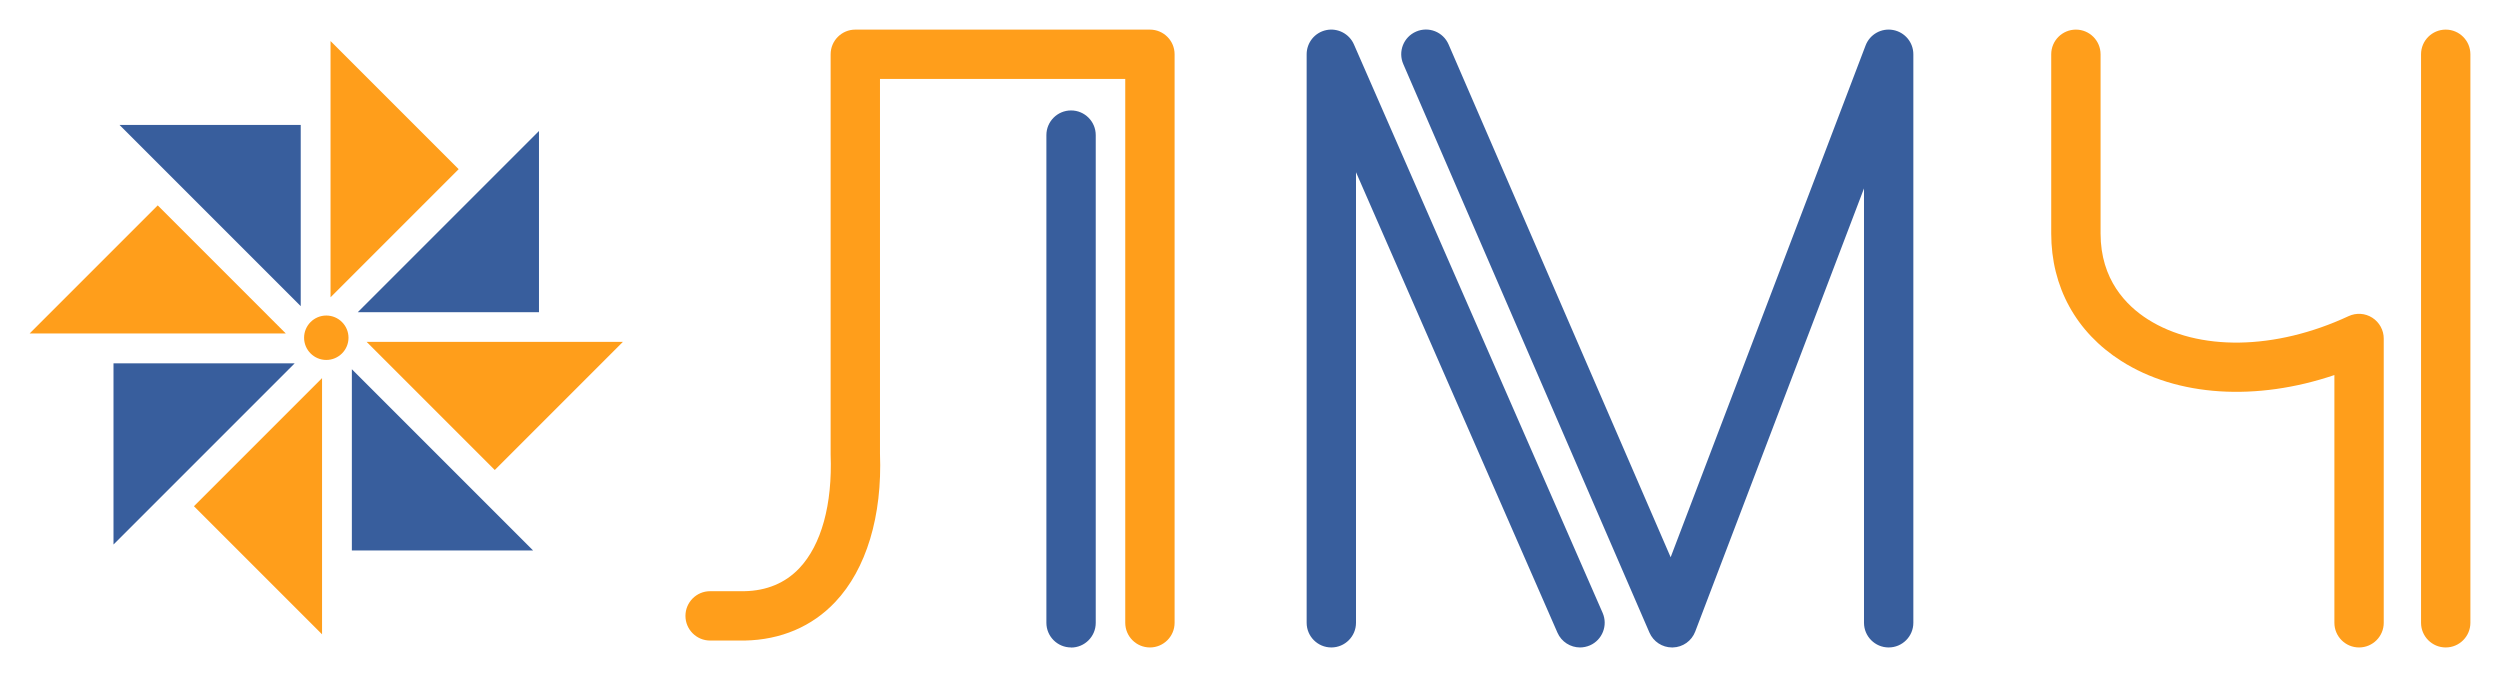
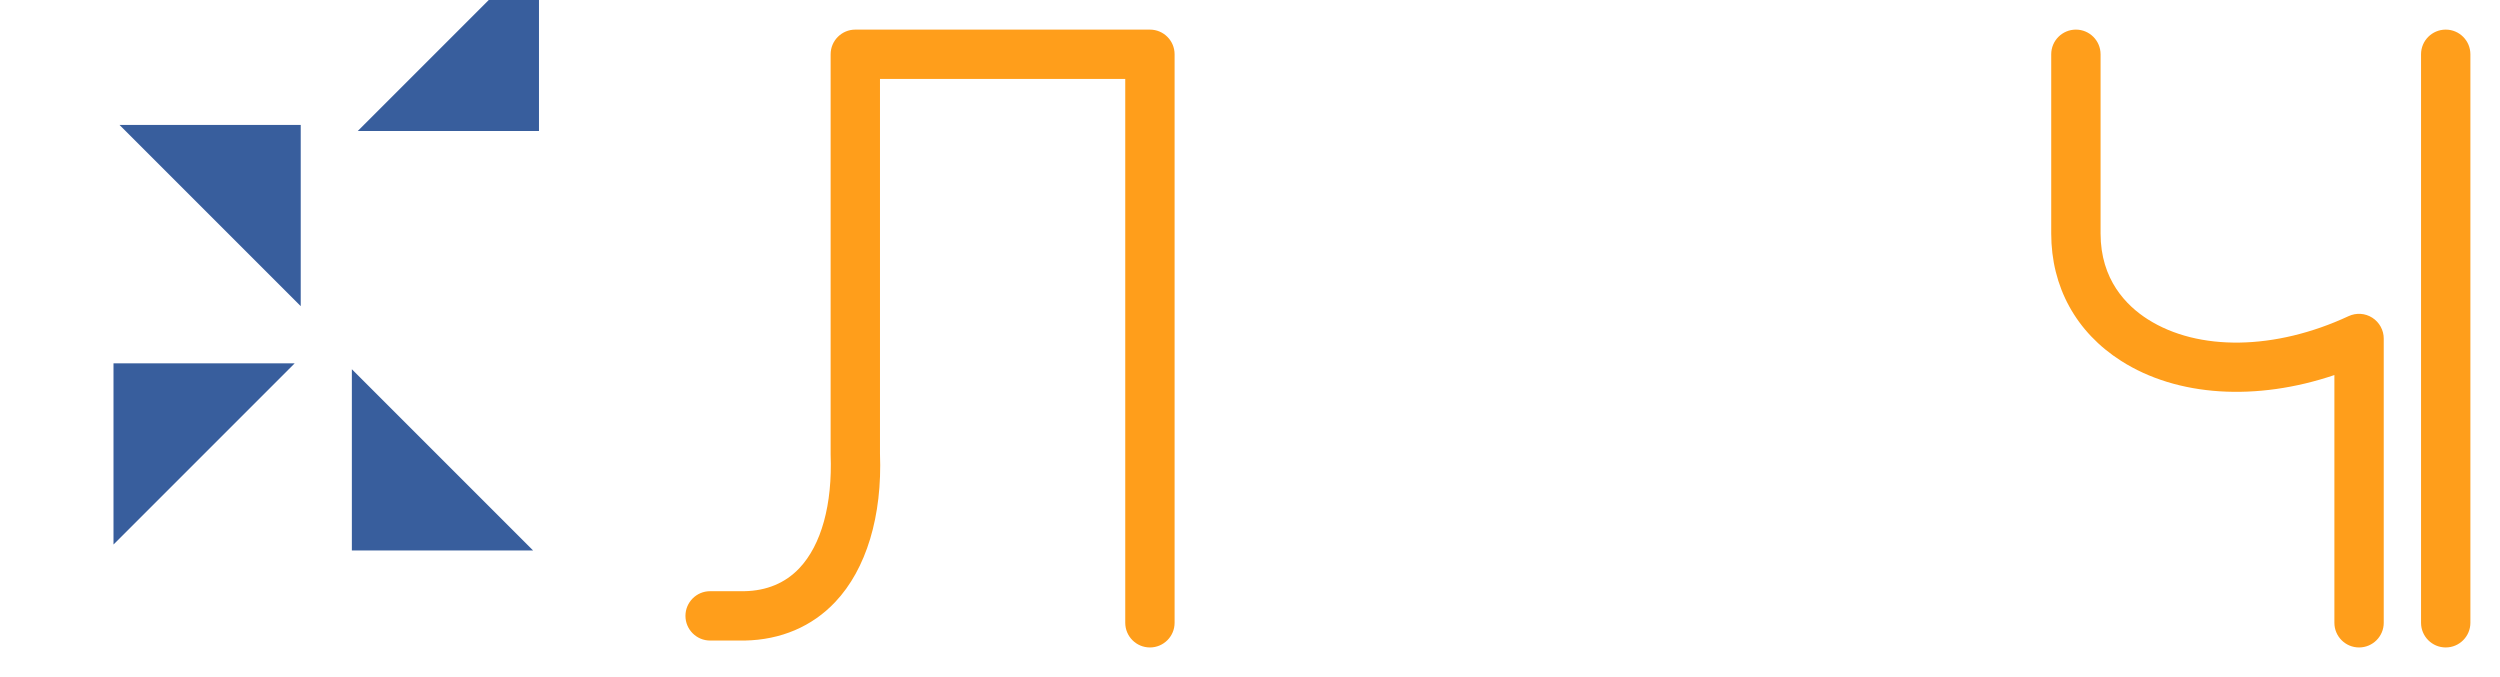
<svg xmlns="http://www.w3.org/2000/svg" id="logo-color" viewBox="0 0 253.3 68.6">
  <defs>
    <style> .cls-1 { fill: #ff9e1b; } .cls-2 { fill: #385e9d; } </style>
  </defs>
  <g id="logo-color-2" data-name="logo-color">
-     <path id="logo-blue" class="cls-2" d="M108.52,65.6c-1.38,0-2.5-1.12-2.5-2.5V13.69c0-1.38,1.12-2.5,2.5-2.5s2.5,1.12,2.5,2.5v49.42c0,1.38-1.12,2.5-2.5,2.5ZM161.09,65.39c1.26-.55,1.84-2.03,1.29-3.29l-25.2-57.6c-.47-1.08-1.65-1.69-2.8-1.45-1.16.24-1.99,1.26-1.99,2.45v57.6c0,1.38,1.12,2.5,2.5,2.5s2.5-1.12,2.5-2.5V17.45l20.41,46.65c.41.94,1.33,1.5,2.29,1.5.33,0,.67-.07,1-.21ZM169.48,65.6c1.02-.02,1.92-.66,2.28-1.61l17.1-44.9v44.01c0,1.38,1.12,2.5,2.5,2.5s2.5-1.12,2.5-2.5V5.5c0-1.21-.86-2.24-2.05-2.46-1.19-.22-2.36.44-2.79,1.57l-19.75,51.85-22.5-51.96c-.55-1.27-2.02-1.85-3.29-1.3-1.27.55-1.85,2.02-1.3,3.29l24.94,57.6c.4.92,1.3,1.51,2.29,1.51.02,0,.04,0,.06,0Z" />
    <path id="logo-orange" class="cls-1" d="M116.51,65.6c-1.38,0-2.5-1.12-2.5-2.5V8h-24.85v37.96c.24,6.32-1.38,11.7-4.54,15.04-2.34,2.48-5.51,3.83-9.15,3.9h-3.52c-1.38,0-2.5-1.12-2.5-2.5s1.12-2.5,2.5-2.5h3.47c2.26-.04,4.15-.83,5.57-2.33,2.23-2.36,3.36-6.45,3.17-11.52V5.5c0-1.38,1.12-2.5,2.5-2.5h29.85c1.38,0,2.5,1.12,2.5,2.5v57.6c0,1.38-1.12,2.5-2.5,2.5ZM250.3,63.1V5.5c0-1.38-1.12-2.5-2.5-2.5s-2.5,1.12-2.5,2.5v57.6c0,1.38,1.12,2.5,2.5,2.5s2.5-1.12,2.5-2.5ZM241.52,63.1v-28.8c0-.85-.44-1.65-1.16-2.11-.72-.46-1.62-.52-2.4-.16-7.43,3.46-15.23,3.58-20.35.32-2.18-1.39-4.78-4.02-4.78-8.69V5.5c0-1.38-1.12-2.5-2.5-2.5s-2.5,1.12-2.5,2.5v18.16c0,5.41,2.52,10,7.09,12.91,5.69,3.63,13.71,4.1,21.6,1.43v25.1c0,1.38,1.12,2.5,2.5,2.5s2.5-1.12,2.5-2.5Z" />
  </g>
  <g id="icon-color">
-     <path id="icon-blue" class="cls-2" d="M54.61,13.27v18.36h-18.36s18.36-18.36,18.36-18.36ZM11.5,55.17v-18.36h18.36s-18.36,18.36-18.36,18.36ZM12.11,12.66h18.36v18.36S12.11,12.66,12.11,12.66ZM54.01,55.77h-18.36v-18.36s18.36,18.36,18.36,18.36Z" />
-     <path id="icon-orange" class="cls-1" d="M63.11,34.64l-12.98,12.98-12.98-12.98h25.97ZM3,33.79l12.98-12.98,12.98,12.98H3ZM32.63,64.27l-12.98-12.98,12.98-12.98v25.97ZM33.49,4.16l12.98,12.98-12.98,12.98V4.16ZM33.06,31.97c-1.24,0-2.25,1.01-2.25,2.25s1.01,2.25,2.25,2.25,2.25-1.01,2.25-2.25-1.01-2.25-2.25-2.25Z" />
+     <path id="icon-blue" class="cls-2" d="M54.61,13.27h-18.36s18.36-18.36,18.36-18.36ZM11.5,55.17v-18.36h18.36s-18.36,18.36-18.36,18.36ZM12.11,12.66h18.36v18.36S12.11,12.66,12.11,12.66ZM54.01,55.77h-18.36v-18.36s18.36,18.36,18.36,18.36Z" />
  </g>
</svg>